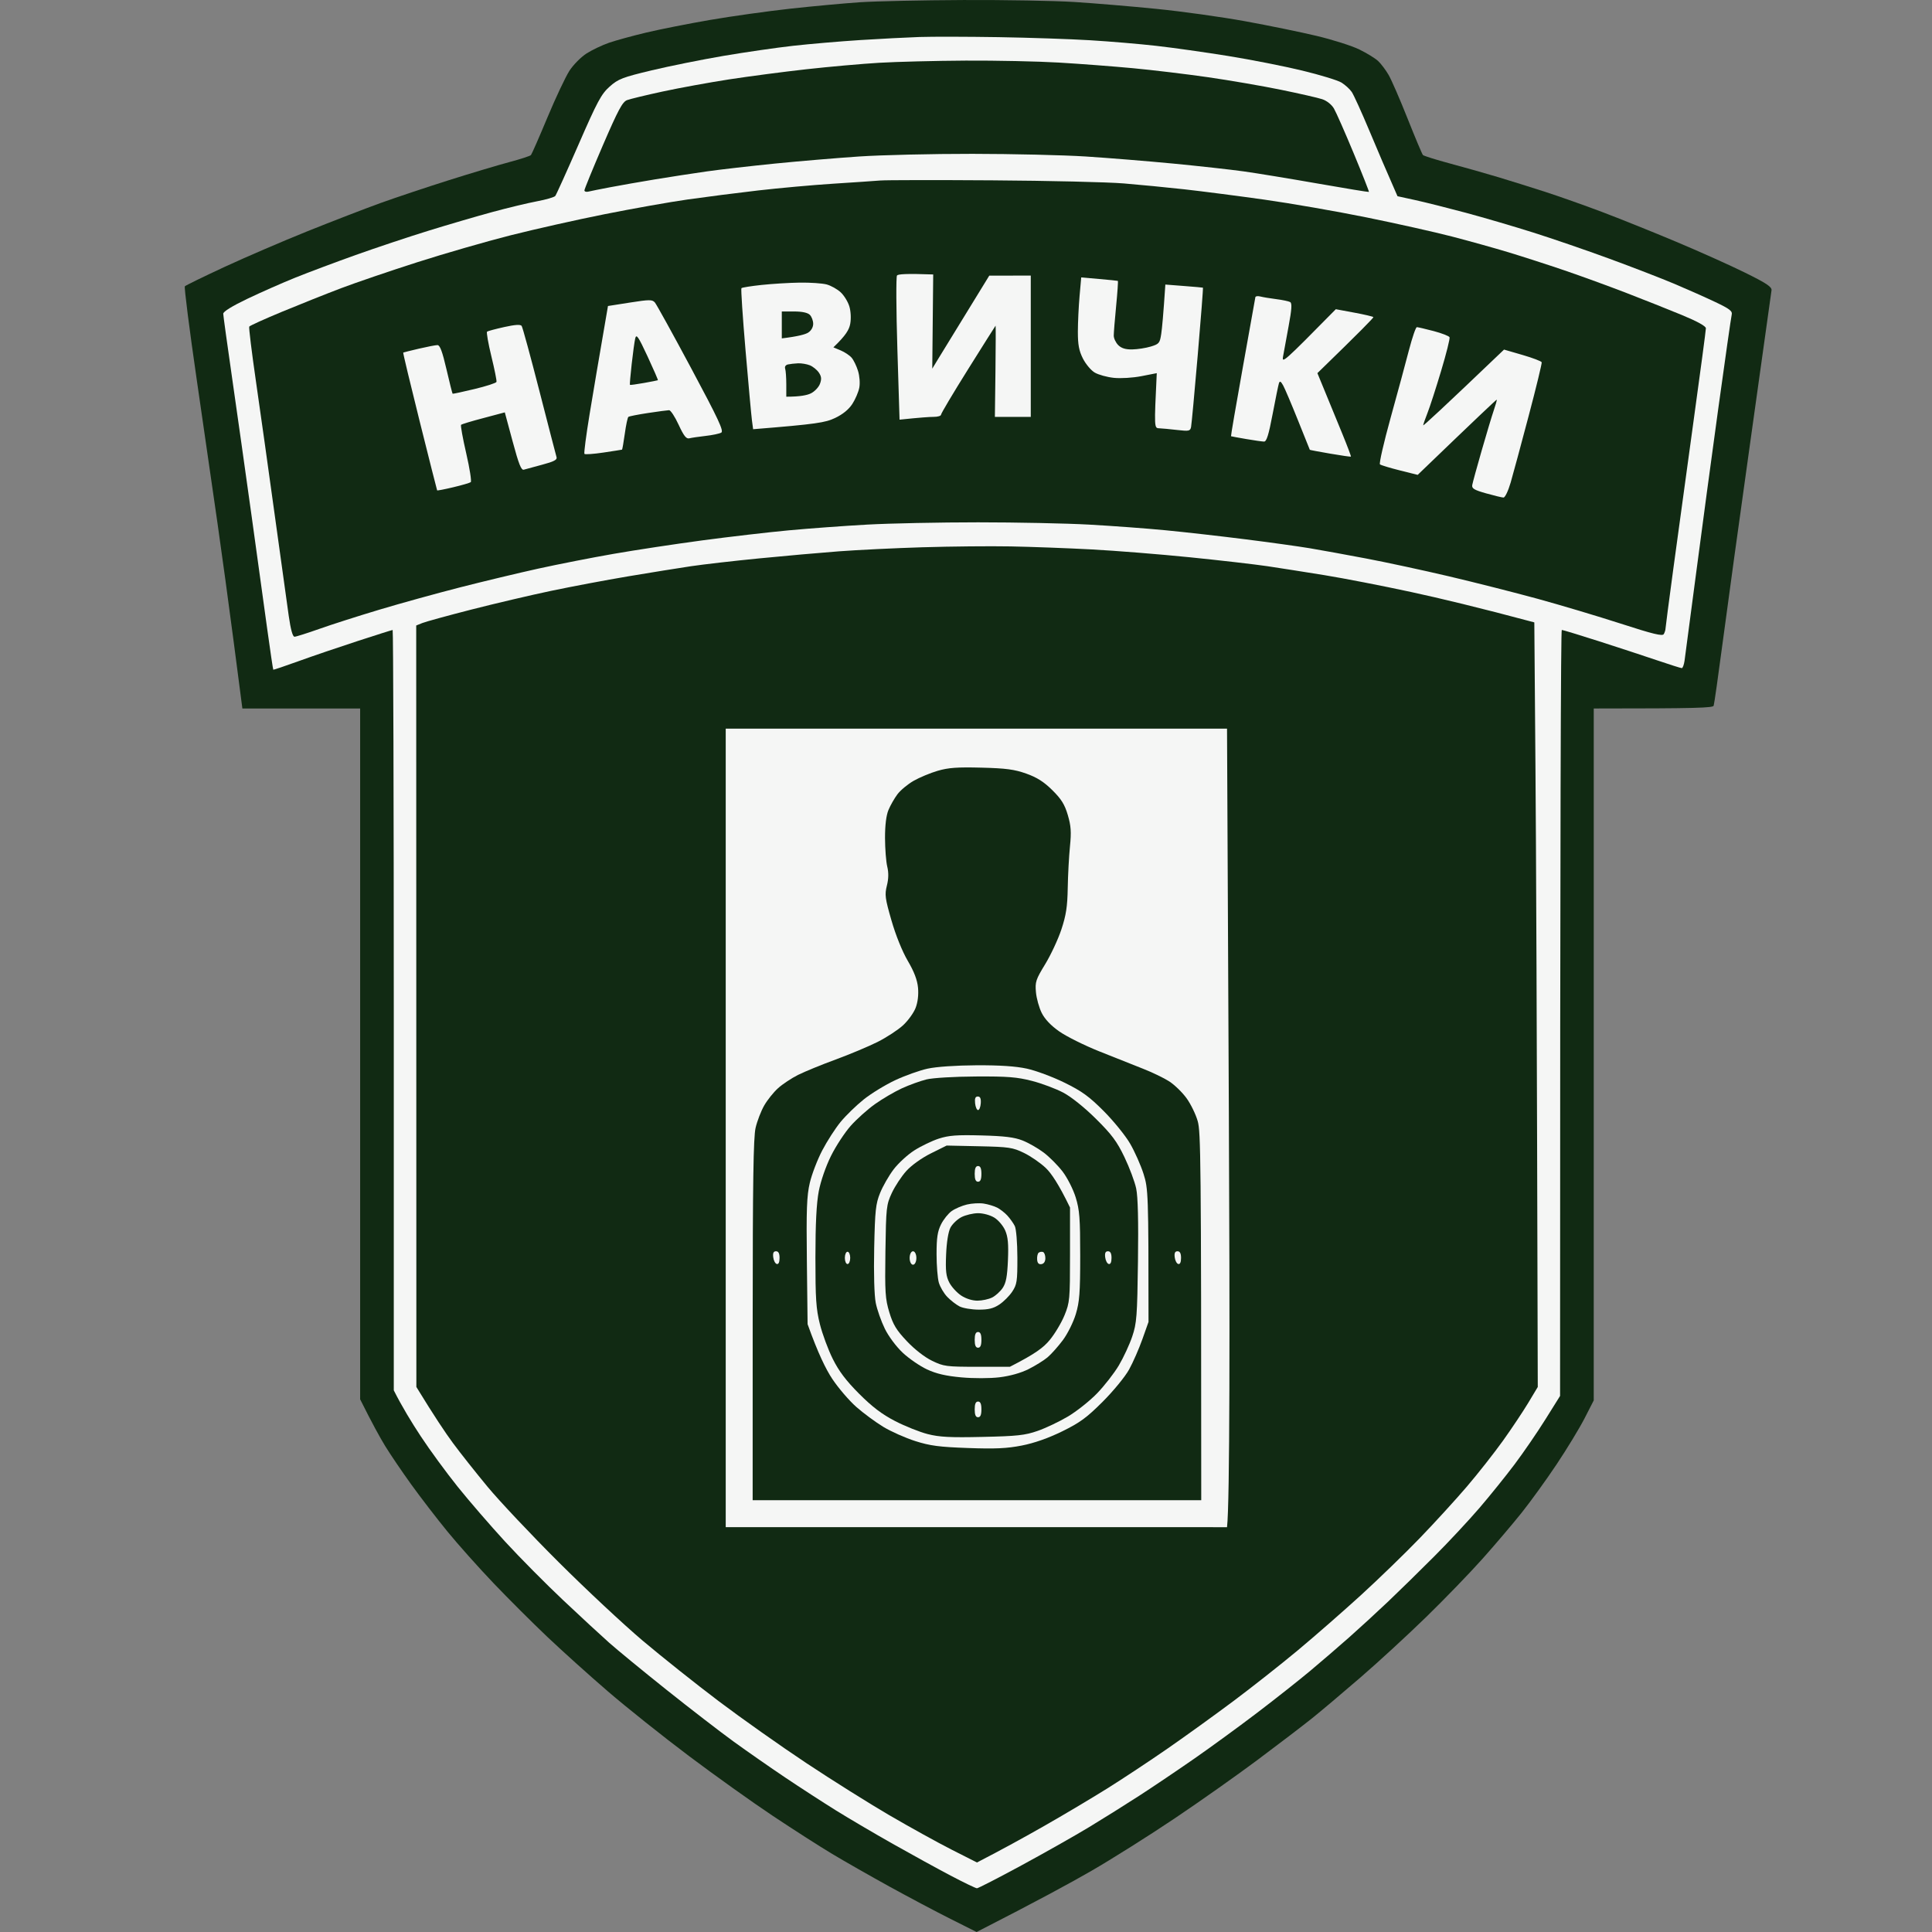
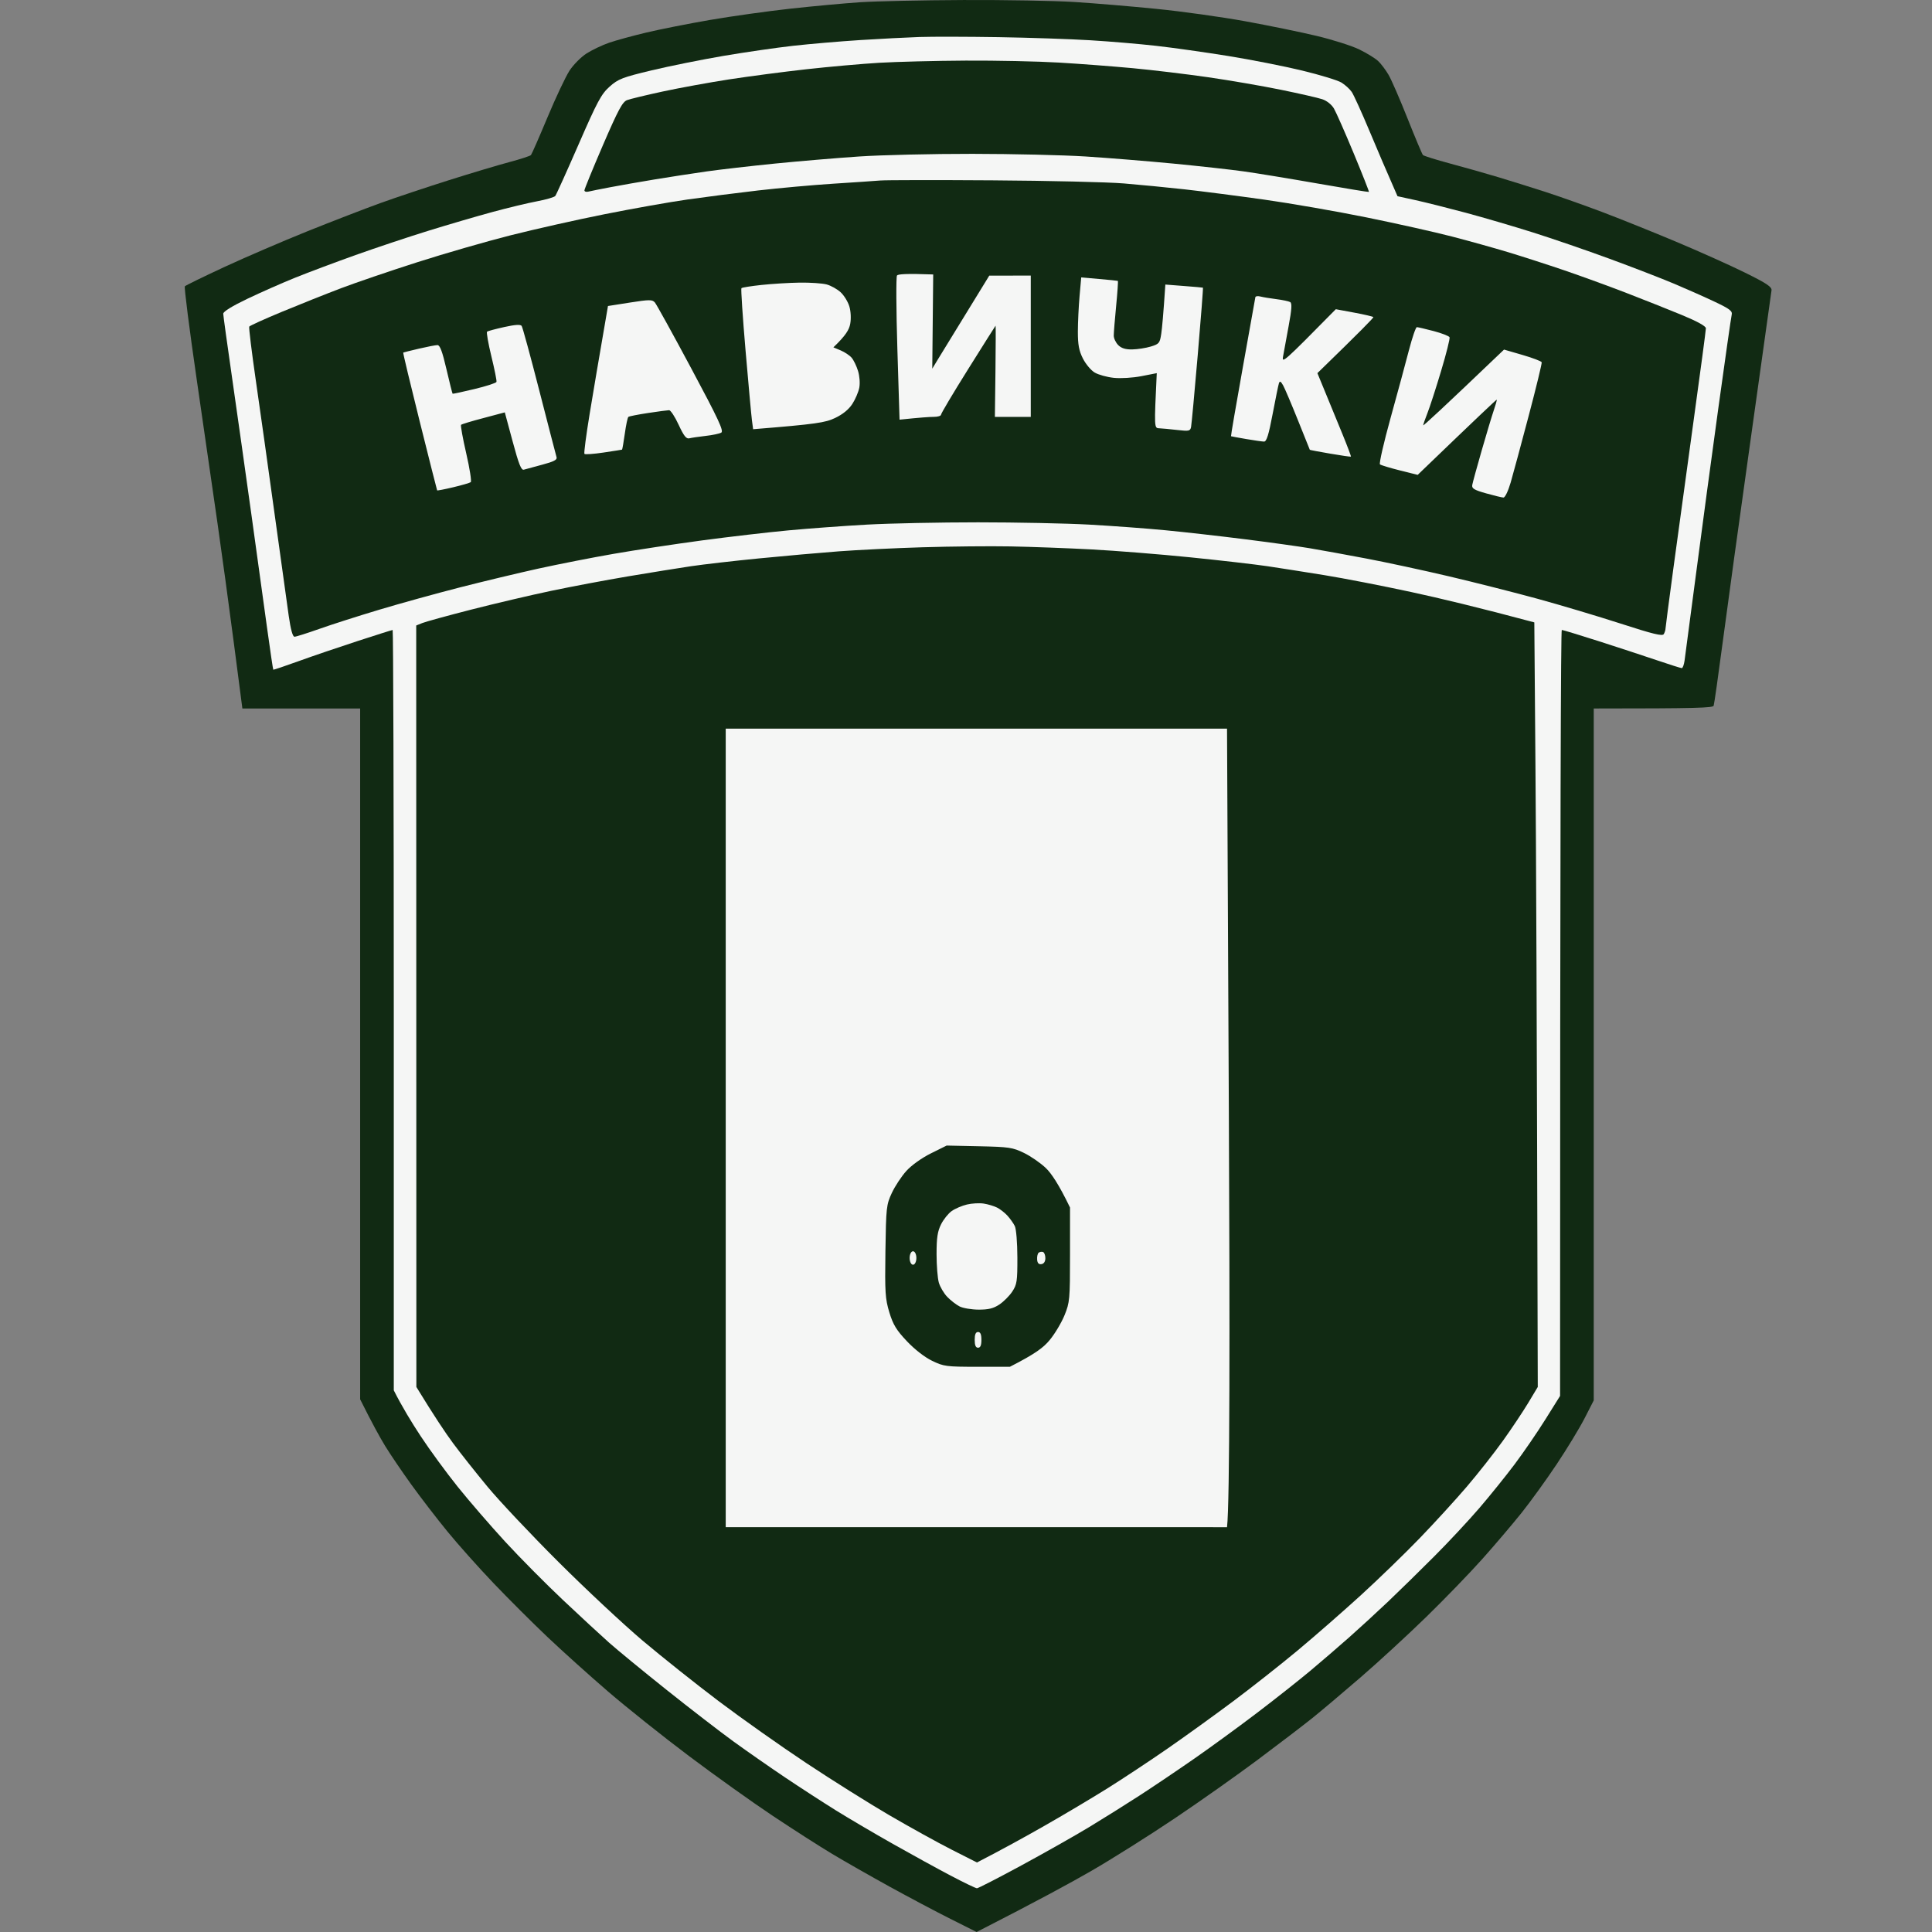
<svg xmlns="http://www.w3.org/2000/svg" version="1.2" viewBox="0 0 1024 1024" width="1024" height="1024">
  <rect x="0" y="0" width="1024" height="1024" fill="#808080" stroke="none" />
  <style>
		.s0 { fill: #112a13 } 
		.s1 { fill: #f5f6f5 } 
	</style>
  <g id="Layer 1">
    <g id="Background">
      <g id="Generated Image November 19, 2025 - 10_13AM">
        <g id="Generated Image November 19, 2025 - 10_15AM (1)">
          <path id="Path 1" fill-rule="evenodd" class="s0" d="m455.98 1.18c-8.17 0.54-24.76 2.07-36.85 3.39-12.1 1.33-31.36 4.03-42.8 6-11.44 1.97-26.69 4.99-33.88 6.71-7.19 1.71-16.02 4.13-19.62 5.37-3.59 1.24-8.94 3.78-11.89 5.65-2.94 1.86-7.03 5.99-9.1 9.16-2.06 3.18-7.32 14.33-11.69 24.79-4.37 10.47-8.3 19.43-8.73 19.93-0.44 0.49-5.6 2.18-11.49 3.74-5.88 1.57-20.33 5.89-32.1 9.61-11.77 3.72-28.08 9.17-36.26 12.12-8.17 2.95-25.55 9.67-38.63 14.92-13.08 5.26-32.87 13.78-43.99 18.93-11.11 5.16-20.55 9.77-20.98 10.24-0.42 0.48 2.38 22.53 6.23 49.01 3.84 26.48 8.84 60.99 11.09 76.68 2.26 15.69 6.14 44.18 8.64 63.31l4.53 34.78 62.42-0.01v366.15c6.44 12.9 10.52 20.25 13.21 24.67 2.7 4.41 8.95 13.64 13.9 20.5 4.95 6.87 13.58 18.09 19.18 24.93 5.59 6.84 16.59 19.17 24.44 27.39 7.85 8.22 20.68 21.03 28.53 28.47 7.85 7.44 22.29 20.44 32.1 28.88 9.81 8.45 29.06 23.8 42.8 34.13 13.73 10.33 33.79 24.65 44.58 31.83 10.78 7.18 24.96 16.26 31.5 20.18 6.54 3.92 20.18 11.69 30.31 17.28 10.14 5.58 24.68 13.29 32.32 17.12l13.88 6.96c31.92-16.32 50.01-26.16 60.8-32.39 10.78-6.23 30.58-18.69 43.98-27.7 13.41-9 33.47-23.16 44.58-31.48 11.12-8.31 23.96-18.12 28.53-21.79 4.58-3.67 16.08-13.36 25.55-21.55 9.48-8.18 25.19-22.64 34.91-32.12 9.73-9.48 23.11-23.31 29.73-30.74 6.63-7.43 15.95-18.4 20.73-24.37 4.77-5.98 13.14-17.55 18.59-25.73 5.46-8.17 12.12-19.14 14.81-24.37l4.87-9.51 0.01-366.74c55.62 0 63.14-0.35 63.56-1.49 0.3-0.82 2.45-15.93 4.78-33.58 2.32-17.66 9.03-66.34 14.91-108.19 5.88-41.84 10.82-77.11 10.97-78.37 0.23-1.83-2.56-3.7-13.98-9.34-7.84-3.88-24.43-11.32-36.85-16.53-12.42-5.21-30.08-12.31-39.23-15.76-9.15-3.45-22.53-8.18-29.72-10.51-7.19-2.33-18.43-5.84-24.96-7.81-6.54-1.97-18.04-5.23-25.56-7.24-7.52-2.02-14.03-4.06-14.47-4.54-0.44-0.48-4.09-9.17-8.12-19.3-4.02-10.14-8.56-20.57-10.08-23.18-1.53-2.62-4.03-5.93-5.56-7.35-1.53-1.43-6-4.17-9.92-6.09-3.92-1.93-14.09-5.16-22.59-7.19-8.5-2.03-25.62-5.54-38.04-7.8-12.42-2.26-33.55-5.21-46.96-6.54-13.4-1.34-32.93-2.98-43.39-3.64-10.46-0.67-36.94-1.14-58.85-1.05-21.9 0.1-46.51 0.62-54.68 1.17z" />
          <path id="Path 2" fill-rule="evenodd" class="s1" d="m487.48 19.6c-6.54 0.22-20.71 0.95-31.5 1.63-10.79 0.69-26.84 2.06-35.66 3.05-8.83 0.99-25.42 3.4-36.86 5.34-11.44 1.95-28.56 5.39-38.04 7.66-15.5 3.71-17.75 4.58-22.29 8.61-4.41 3.91-6.51 7.8-16.46 30.63-6.28 14.38-11.84 26.69-12.36 27.34-0.52 0.66-4.88 1.93-9.69 2.83-4.81 0.9-15.43 3.45-23.61 5.67-8.17 2.22-23.41 6.68-33.88 9.92-10.46 3.23-27.84 9.03-38.63 12.88-10.79 3.85-25.23 9.27-32.1 12.04-6.87 2.77-18.25 7.8-25.3 11.17-8.01 3.82-12.81 6.79-12.78 7.9 0.02 0.99 2.16 16.5 4.76 34.48 2.59 17.98 7.16 50.35 10.16 71.92 2.99 21.58 6.76 48.86 8.38 60.63 1.62 11.77 3.07 21.51 3.22 21.64 0.14 0.14 6.15-1.89 13.34-4.49 7.2-2.61 21.24-7.39 31.21-10.64 9.97-3.25 18.4-5.91 18.72-5.91 0.33 0 0.6 90.67 0.6 201.5v201.5c4.41 8.76 9.57 17.18 14.31 24.37 4.73 7.2 13.55 19.23 19.58 26.75 6.04 7.52 17.37 20.63 25.18 29.13 7.82 8.5 21.66 22.47 30.77 31.04 9.1 8.58 20.03 18.68 24.28 22.45 4.25 3.78 17.89 14.98 30.32 24.9 12.42 9.91 28.47 22.29 35.66 27.51 7.19 5.21 19.5 13.78 27.34 19.05 7.85 5.27 19.89 13.07 26.75 17.35 6.87 4.27 20.51 12.3 30.32 17.84 9.8 5.54 23.58 13.1 30.61 16.8 7.03 3.7 13.31 6.73 13.97 6.73 0.65 0 11.22-5.43 23.48-12.07 12.26-6.64 28.44-15.79 35.96-20.34 7.52-4.55 19.55-12.09 26.75-16.75 7.19-4.66 20.29-13.49 29.12-19.63 8.83-6.14 23.81-17.07 33.29-24.29 9.48-7.22 22.05-17.15 27.94-22.07 5.88-4.92 15.24-12.98 20.8-17.9 5.56-4.92 14.91-13.51 20.77-19.08 5.87-5.58 16.81-16.3 24.31-23.82 7.51-7.51 18.23-19.02 23.85-25.55 5.61-6.54 14.02-16.97 18.69-23.19 4.67-6.21 12.01-16.91 16.3-23.77l7.81-12.49c0.01-314.63 0.42-405.98 0.91-405.99 0.49-0.01 9.18 2.63 19.32 5.87 10.13 3.25 24.04 7.81 30.91 10.14 6.86 2.33 12.88 4.23 13.37 4.23 0.49-0.01 1.15-1.75 1.46-3.88 0.31-2.12 3.01-22.58 6.01-45.47 2.99-22.88 8.35-62.74 11.92-88.57 3.56-25.82 6.74-48.02 7.06-49.33 0.49-1.98-0.94-3.1-8.62-6.76-5.07-2.41-14.83-6.75-21.69-9.65-6.87-2.9-22.38-8.9-34.48-13.33-12.09-4.44-30.28-10.69-40.42-13.89-10.13-3.21-26.18-7.91-35.66-10.46-9.48-2.54-21.52-5.56-26.75-6.71l-9.51-2.08c-5.73-13-10.76-24.8-14.86-34.6-4.11-9.81-8.33-19.1-9.38-20.64-1.05-1.55-3.52-3.79-5.48-5-1.96-1.2-11.32-4.06-20.81-6.35-9.48-2.3-27.13-5.78-39.23-7.73-12.09-1.95-29.21-4.37-38.04-5.37-8.82-1-24.61-2.34-35.07-2.97-10.46-0.64-32.39-1.38-48.74-1.65-16.35-0.26-35.07-0.3-41.61-0.08z" />
          <path id="Path 3" fill-rule="evenodd" class="s0" d="m466.08 33.27c-9.15 0.54-26.54 2.08-38.63 3.43-12.1 1.34-30.55 3.77-41.02 5.38-10.46 1.62-26.24 4.5-35.07 6.4-8.82 1.9-17.38 3.97-19.02 4.59-2.43 0.93-4.74 5.26-12.78 23.88-5.39 12.52-9.8 23.29-9.8 23.94 0 0.65 0.93 0.96 2.08 0.67 1.14-0.28 6.36-1.33 11.59-2.32 5.23-1 15.93-2.87 23.77-4.17 7.85-1.29 20.15-3.19 27.35-4.21 7.19-1.02 23.5-2.89 36.25-4.17 12.75-1.27 32.82-2.96 44.58-3.75 11.77-0.79 38.79-1.42 60.04-1.4 21.25 0.02 48.27 0.65 60.03 1.4 11.77 0.75 32.64 2.45 46.37 3.76 13.73 1.32 30.58 3.19 37.45 4.15 6.86 0.96 24.51 3.86 39.23 6.44 14.71 2.58 26.89 4.58 27.07 4.44 0.17-0.13-3.46-9.34-8.07-20.45-4.62-11.12-9.34-21.82-10.49-23.78-1.23-2.09-3.8-4.13-6.2-4.92-2.25-0.75-12.12-3-21.93-5.01-9.81-2.01-27.19-5-38.64-6.65-11.44-1.65-29.36-3.8-39.82-4.78-10.46-0.98-28.12-2.32-39.23-2.98-11.12-0.66-33.32-1.12-49.34-1.04-16.02 0.09-36.61 0.61-45.77 1.15zm0.6 62.39c-2.94 0.25-14.18 1.01-24.97 1.7-10.78 0.69-28.71 2.3-39.82 3.58-11.12 1.28-27.97 3.44-37.45 4.79-9.48 1.35-29.27 4.86-43.98 7.8-14.72 2.93-37.18 7.98-49.93 11.21-12.75 3.23-34.96 9.64-49.34 14.24-14.38 4.6-32.57 10.8-40.42 13.78-7.85 2.98-21.89 8.58-31.21 12.44-9.31 3.86-17.17 7.42-17.46 7.91-0.28 0.49 1.3 13.46 3.53 28.83 2.23 15.36 6.7 47.19 9.94 70.73 3.24 23.54 6.6 47.76 7.47 53.81 1.03 7.2 2.09 11.01 3.06 11 0.82-0.01 6.7-1.87 13.08-4.13 6.37-2.27 20.68-6.85 31.8-10.18 11.12-3.34 30.37-8.66 42.8-11.84 12.42-3.18 31.14-7.66 41.61-9.97 10.46-2.3 28.38-5.82 39.82-7.81 11.44-2 32.57-5.2 46.96-7.13 14.38-1.92 34.98-4.32 45.77-5.32 10.79-1.01 29.51-2.38 41.61-3.05 12.09-0.67 38.57-1.21 58.84-1.21 20.27 0 46.75 0.54 58.85 1.21 12.09 0.67 30.28 2.01 40.42 2.99 10.13 0.97 29.12 3.12 42.2 4.77 13.08 1.64 28.59 3.8 34.48 4.79 5.88 0.99 19.25 3.42 29.72 5.41 10.46 1.98 30.25 6.24 43.98 9.47 13.73 3.24 34.86 8.59 46.96 11.9 12.1 3.32 31.89 9.23 43.99 13.14 17.2 5.57 22.18 6.78 22.86 5.55 0.48-0.87 0.88-2.11 0.89-2.77 0.01-0.65 1.86-14.83 4.11-31.5 2.26-16.67 7.07-51.85 10.7-78.17 3.64-26.31 6.61-48.65 6.61-49.63 0-1.15-4.56-3.66-12.78-7.06-7.03-2.9-20.27-8.17-29.42-11.7-9.16-3.54-23.87-8.9-32.69-11.91-8.83-3.01-22.21-7.33-29.73-9.61-7.51-2.27-21.02-6.04-30.01-8.37-8.99-2.34-29.32-6.89-45.18-10.11-15.85-3.22-40.33-7.48-54.39-9.46-14.05-1.97-33.04-4.42-42.2-5.44-9.15-1.01-23.6-2.42-32.1-3.12-8.5-0.71-39.79-1.44-69.54-1.64-29.75-0.2-56.5-0.16-59.44 0.08zm22.59 194.39c-14.72 0.45-34.78 1.42-44.58 2.16-9.81 0.74-28.8 2.42-42.21 3.74-13.4 1.31-29.72 3.19-36.26 4.16-6.53 0.97-21.51 3.38-33.28 5.36-11.77 1.98-30.23 5.46-41.02 7.73-10.78 2.27-29.78 6.73-42.2 9.91-12.42 3.18-24.06 6.38-25.86 7.1l-3.26 1.31 0.08 403.6c9.58 15.66 15.52 24.49 19.39 29.72 3.86 5.23 12.12 15.66 18.35 23.18 6.22 7.52 23.13 25.45 37.57 39.85 14.44 14.4 34.54 33.18 44.67 41.74 10.14 8.56 28.33 23.03 40.42 32.16 12.1 9.12 32.96 23.86 46.37 32.75 13.4 8.9 33.2 21.32 43.98 27.62 10.79 6.29 25.64 14.5 32.99 18.23l13.38 6.78c13.36-6.88 25.53-13.6 35.66-19.37 10.14-5.78 25.12-14.69 33.29-19.79 8.17-5.11 22.62-14.66 32.1-21.23 9.48-6.57 25.26-17.95 35.07-25.29 9.8-7.34 25.11-19.41 34.02-26.84 8.9-7.42 23.88-20.51 33.29-29.09 9.4-8.58 23.48-22.22 31.29-30.32 7.81-8.09 19.05-20.39 24.97-27.32 5.92-6.93 14.54-17.9 19.17-24.37 4.62-6.47 10.65-15.51 13.4-20.09l4.99-8.32c-0.48-196.24-0.89-287.42-1.23-329.23l-0.6-76.02c-29.49-7.91-50.35-12.87-65.39-16.12-15.04-3.25-35.63-7.25-45.77-8.9-10.13-1.64-23.77-3.78-30.31-4.76-6.54-0.97-25-3.1-41.02-4.72-16.02-1.62-39.55-3.5-52.3-4.18-12.75-0.67-32.01-1.39-42.8-1.59-10.79-0.2-31.65 0-46.36 0.45z" />
          <path id="Path 4" fill-rule="evenodd" class="s1" d="m475.43 146.01c-0.53 0.67-0.44 18.14 0.19 38.82l1.16 37.6c11.06-1.15 16.01-1.48 18.13-1.48 2.13 0.01 3.87-0.52 3.87-1.18 0-0.65 6.45-11.49 14.33-24.07 7.89-12.59 14.44-22.98 14.57-23.09 0.12-0.11 0.09 10.73-0.07 24.08l-0.3 24.27h19.02v-74.89l-21.99 0.02c-18.96 30.84-25.76 41.94-27.34 44.56l-2.88 4.75 0.5-49.93c-14.37-0.54-18.63-0.17-19.19 0.54zm96.76 10.94c-0.48 5.46-0.89 13.93-0.9 18.84-0.01 6.91 0.59 10.11 2.67 14.23 1.48 2.93 4.29 6.28 6.25 7.44 1.96 1.16 6.51 2.42 10.1 2.8 3.69 0.39 10.09 0 14.67-0.89l8.13-1.59c-1.39 29.06-1.38 29.12 1.28 29.22 1.47 0.06 5.77 0.46 9.55 0.9 6.26 0.72 6.92 0.57 7.35-1.59 0.26-1.31 1.85-18.43 3.53-38.04 1.69-19.62 2.93-35.73 2.76-35.8-0.17-0.07-4.72-0.48-10.12-0.89l-9.8-0.76c-1.07 16.12-1.74 23.19-2.18 26.11-0.74 4.93-1.13 5.41-5.55 6.75-2.62 0.79-7.03 1.47-9.81 1.52-3.55 0.07-5.75-0.61-7.43-2.28-1.31-1.31-2.38-3.58-2.38-5.05 0-1.48 0.57-8.56 1.27-15.76 0.7-7.19 1.11-13.15 0.9-13.24-0.21-0.09-4.66-0.54-9.89-1l-9.52-0.83zm-168.52-5.93c-5.55 0.6-10.37 1.36-10.7 1.71-0.32 0.35 0.66 15.17 2.18 32.94 1.52 17.77 3.05 34.45 3.39 37.07l0.63 4.75c33.94-2.73 38.29-3.51 43.44-5.95 4.07-1.93 7.24-4.51 9.13-7.42 1.59-2.45 3.26-6.33 3.7-8.62 0.46-2.37 0.17-6.2-0.67-8.92-0.8-2.61-2.33-5.76-3.4-7-1.06-1.23-3.67-2.97-5.79-3.86l-3.86-1.62c6.66-6.39 8.35-9.37 8.92-12.48 0.51-2.78 0.32-6.61-0.46-9.21-0.73-2.46-2.8-5.83-4.6-7.49-1.8-1.67-5.14-3.54-7.43-4.16-2.29-0.61-8.71-1.05-14.27-0.97-5.55 0.08-14.65 0.64-20.21 1.23zm261.7 6.5c-0.09 0.56-3.1 17.34-6.67 37.28-3.58 19.94-6.38 36.33-6.24 36.41 0.15 0.08 3.75 0.75 8 1.48 4.25 0.73 8.53 1.34 9.51 1.36 1.34 0.02 2.46-3.57 4.54-14.56 1.52-8.02 3.03-15.39 3.35-16.37 0.46-1.34 1-1.05 2.25 1.19 0.9 1.64 4.43 9.93 7.83 18.43 3.41 8.5 6.24 15.54 6.29 15.66 0.06 0.11 4.92 1.03 10.81 2.04 5.88 1.01 10.83 1.72 10.98 1.58 0.16-0.14-1.9-5.61-4.58-12.15-2.68-6.54-6.75-16.43-9.03-21.99l-4.16-10.11c23.23-22.57 29.84-29.38 29.67-29.69-0.16-0.3-4.71-1.37-10.1-2.37l-9.81-1.82c-27.9 28.32-28.65 28.9-27.95 24.97 0.4-2.29 1.73-9.51 2.94-16.05 1.65-8.85 1.86-12.1 0.83-12.7-0.76-0.44-4.06-1.14-7.32-1.55-3.27-0.41-7.08-1.04-8.46-1.4-1.38-0.36-2.58-0.2-2.68 0.36zm-331.47 2.84l-11.66 1.83c-4.93 28.5-7.87 45.97-9.72 57.22-1.85 11.25-3.09 20.77-2.76 21.16 0.33 0.39 4.87 0.07 10.1-0.71 5.23-0.78 9.66-1.47 9.83-1.54 0.17-0.07 0.83-3.87 1.47-8.45 0.63-4.58 1.48-8.59 1.9-8.91 0.41-0.33 5.1-1.26 10.42-2.06 5.32-0.81 10.34-1.47 11.16-1.49 0.81-0.01 3.09 3.46 5.05 7.71 2.73 5.91 4.05 7.6 5.65 7.2 1.14-0.29 5.02-0.86 8.61-1.27 3.6-0.4 7.34-1.19 8.33-1.74 1.45-0.83-1.45-7.05-15.93-34.11-9.73-18.2-18.4-33.89-19.25-34.88-1.38-1.58-2.84-1.58-13.2 0.04zm-66.64 12.98c-4.58 1.02-8.68 2.11-9.1 2.44-0.42 0.33 0.61 6.21 2.28 13.08 1.68 6.86 2.9 12.96 2.71 13.55-0.19 0.59-5.43 2.29-11.64 3.78-6.21 1.49-11.44 2.62-11.61 2.5-0.17-0.12-1.64-5.97-3.27-13-2.14-9.25-3.45-12.78-4.74-12.78-0.98 0-5.39 0.85-9.81 1.88-4.41 1.04-8.17 1.97-8.36 2.08-0.19 0.11 3.74 16.52 8.72 36.46 4.98 19.94 9.14 36.41 9.25 36.58 0.11 0.18 3.95-0.56 8.52-1.65 4.58-1.08 8.76-2.3 9.29-2.7 0.53-0.4-0.54-7.25-2.38-15.23-1.84-7.97-3.07-14.79-2.75-15.15 0.33-0.36 5.68-1.98 11.89-3.6 6.21-1.63 11.3-2.98 11.3-3.01 0-0.03 1.87 6.91 4.16 15.43 3.24 12.05 4.55 15.36 5.94 14.94 0.98-0.3 5.41-1.5 9.83-2.67 6.04-1.6 7.91-2.58 7.5-3.92-0.3-0.98-4.38-16.76-9.08-35.07-4.69-18.3-8.93-33.85-9.42-34.53-0.61-0.87-3.48-0.68-9.23 0.59zm479.51 12.25c-1.73 6.7-6.11 22.88-9.74 35.96-3.62 13.08-6.15 24.14-5.62 24.58 0.53 0.44 5.25 1.87 10.48 3.18l9.51 2.38c32.25-31.04 41.74-39.96 41.9-39.85 0.17 0.11-0.53 2.61-1.54 5.55-1.01 2.94-3.91 12.57-6.44 21.4-2.54 8.82-4.79 17.05-5 18.28-0.32 1.83 1.01 2.63 7.34 4.42 4.25 1.2 8.4 2.2 9.21 2.22 0.83 0.02 2.52-3.52 3.82-7.98 1.28-4.42 5.58-20.33 9.55-35.37 3.98-15.04 7.07-27.8 6.89-28.35-0.19-0.56-4.76-2.3-10.15-3.87l-9.81-2.85c-33.25 31.79-42.88 40.61-42.85 40.12 0.03-0.49 1.06-3.43 2.28-6.54 1.23-3.1 4.48-13.13 7.22-22.29 2.75-9.15 4.76-17.17 4.47-17.83-0.3-0.65-4.08-2.12-8.41-3.27-4.34-1.14-8.35-2.08-8.92-2.08-0.57 0-2.45 5.49-4.19 12.19zm-362.12 412.22v211.61l265.7 0.02c1.5-12.46 1.5-107.69 0.97-219.66l-0.97-203.58h-265.7z" />
-           <path id="Path 5" fill-rule="evenodd" class="s0" d="m414.37 172.22v7.13c8.75-1.06 12.5-2.13 13.97-3.06 1.61-1.02 2.67-2.88 2.67-4.67 0-1.63-0.8-3.77-1.78-4.75-1.15-1.15-4.09-1.78-8.32-1.78h-6.54zm-77.68 7.13c-0.39 1.63-1.24 7.79-1.89 13.67-0.66 5.88-1.08 10.82-0.93 10.97 0.14 0.15 3.47-0.3 7.39-1 3.92-0.7 7.27-1.36 7.44-1.46 0.17-0.1-2.31-5.81-5.5-12.67-4.91-10.56-5.92-12.02-6.51-9.51zm80.95 13.81c-1.23 0.27-1.84 1.18-1.49 2.24 0.33 0.98 0.6 4.72 0.6 8.32v6.54c7.37 0 11.11-0.8 13.08-1.79 1.96-0.98 4.11-3.25 4.77-5.05 0.93-2.5 0.79-3.89-0.59-5.94-1-1.47-3.14-3.21-4.78-3.87-1.63-0.65-4.44-1.12-6.24-1.05-1.8 0.08-4.21 0.35-5.35 0.6zm79.35 215.38c-3.92 1.15-9.67 3.55-12.78 5.33-3.1 1.78-6.95 4.98-8.54 7.1-1.6 2.13-3.74 5.87-4.76 8.33-1.21 2.91-1.84 8.07-1.83 14.86 0.02 5.72 0.55 12.54 1.18 15.15 0.78 3.25 0.72 6.46-0.2 10.11-1.2 4.79-0.95 6.72 2.43 18.42 2.26 7.85 5.72 16.41 8.64 21.4 3.39 5.77 5.05 10.15 5.44 14.27 0.35 3.75-0.12 7.69-1.28 10.7-1 2.61-4 6.76-6.65 9.21-2.66 2.45-8.71 6.41-13.45 8.8-4.74 2.38-14.77 6.59-22.29 9.35-7.52 2.76-16.48 6.43-19.91 8.15-3.43 1.72-8.18 4.86-10.55 6.99-2.38 2.12-5.7 6.27-7.39 9.21-1.69 2.94-3.75 8.29-4.58 11.89-1.16 5-1.52 29.01-1.53 101.94l-0.02 95.4h237.76c-0.02-181.43-0.27-195.24-1.87-200.91-1.01-3.59-3.68-9.08-5.93-12.18-2.25-3.11-6.39-7.12-9.19-8.92-2.81-1.8-9.1-4.83-13.97-6.73-4.88-1.91-15.29-6.04-23.13-9.19-7.85-3.14-17.34-7.87-21.1-10.5-4.49-3.14-7.7-6.52-9.36-9.84-1.39-2.78-2.77-7.72-3.06-10.99-0.5-5.43-0.07-6.73 4.9-14.86 2.99-4.91 6.86-13.2 8.59-18.43 2.5-7.55 3.19-12.09 3.36-21.99 0.12-6.87 0.65-16.77 1.18-22 0.77-7.67 0.55-10.88-1.15-16.64-1.64-5.59-3.42-8.44-8.19-13.16-4.46-4.42-8.14-6.76-13.81-8.78-6.27-2.23-10.76-2.83-23.78-3.16-12.74-0.33-17.51 0.01-23.18 1.67z" />
          <path id="Path 6" fill-rule="evenodd" class="s1" d="m491.64 566.41c-4.25 0.93-11.99 3.69-17.21 6.14-5.22 2.45-12.71 7.03-16.64 10.18-3.94 3.15-9.44 8.5-12.23 11.89-2.79 3.39-7.17 10.18-9.73 15.08-2.57 4.9-5.55 12.66-6.62 17.24-1.61 6.9-1.87 14.01-1.55 41.61l0.38 33.28c5.58 15.67 9.86 24.2 13.11 29.06 3.25 4.87 9 11.56 12.76 14.86 3.77 3.31 10.19 8.04 14.27 10.52 4.08 2.47 11.69 5.86 16.93 7.53 7.86 2.5 12.7 3.14 27.93 3.68 14.46 0.52 20.6 0.24 28.53-1.31 6.59-1.29 14.04-3.91 21.4-7.51 9.38-4.6 13.02-7.26 21.49-15.73 5.6-5.6 11.89-13.26 13.96-17.02 2.08-3.76 5.25-10.99 7.05-16.05l3.27-9.22c0-67.99-0.16-70.64-2.64-78.46-1.45-4.57-4.66-11.8-7.13-16.05-2.47-4.25-8.77-12.01-14-17.26-7.77-7.78-11.59-10.54-20.81-15.06-6.21-3.05-15.17-6.38-19.91-7.41-5.89-1.28-14.36-1.84-26.75-1.78-10.91 0.06-21.21 0.77-25.86 1.79zm-81.81 99.96c0.21 1.75 1.05 3.36 1.87 3.57 0.94 0.25 1.48-0.91 1.48-3.18 0-2.45-0.58-3.56-1.87-3.56-1.33 0-1.76 0.91-1.48 3.17zm212.79 0c0.21 1.75 1.06 3.36 1.87 3.57 0.95 0.25 1.49-0.91 1.49-3.18 0-2.45-0.59-3.56-1.87-3.56-1.33 0-1.76 0.91-1.49 3.17z" />
-           <path id="Path 7" fill-rule="evenodd" class="s0" d="m491.05 572.12c-3.27 0.8-9.15 2.94-13.08 4.74-3.92 1.81-10.34 5.58-14.26 8.37-3.93 2.8-9.7 7.97-12.84 11.51-3.14 3.53-7.83 10.7-10.43 15.93-2.76 5.57-5.44 13.33-6.48 18.73-1.21 6.36-1.76 17.21-1.77 35.07-0.01 21.94 0.35 27.29 2.37 35.36 1.31 5.23 4.38 13.53 6.83 18.43 3.24 6.5 7.02 11.5 13.97 18.47 6.96 6.97 12.1 10.87 19.05 14.46 5.23 2.7 12.98 5.8 17.23 6.89 6.24 1.6 11.86 1.9 29.13 1.51 18.35-0.4 22.5-0.85 29.13-3.16 4.25-1.47 11.47-4.89 16.04-7.6 4.58-2.7 11.54-8.22 15.46-12.25 3.92-4.04 9.15-10.75 11.62-14.91 2.47-4.17 5.66-11.05 7.09-15.3 2.37-7.03 2.65-10.62 3.04-39.82 0.29-21.54-0.02-34.25-0.95-38.64-0.76-3.6-3.57-11.09-6.23-16.64-3.96-8.26-6.7-11.96-15.06-20.23-6.07-6.03-13.1-11.67-17.34-13.92-3.93-2.08-11.42-4.89-16.65-6.23-7.9-2.03-12.93-2.43-29.72-2.33-11.45 0.06-22.78 0.74-26.15 1.56z" />
          <path id="Path 8" fill-rule="evenodd" class="s1" d="m516.82 584.77c0.21 1.97 0.92 3.59 1.57 3.59 0.66 0 1.3-1.62 1.44-3.59 0.17-2.54-0.29-3.6-1.57-3.6-1.31 0-1.71 1-1.44 3.6zm-19.23 18.72c-3.6 1.17-9.44 3.98-12.99 6.25-3.55 2.26-8.49 6.8-10.97 10.07-2.48 3.26-5.7 8.88-7.16 12.48-2.33 5.77-2.7 9.19-3.13 29.12-0.29 13.65 0.04 25.18 0.82 29.13 0.72 3.6 2.88 9.75 4.8 13.67 2 4.1 6.05 9.53 9.52 12.78 3.32 3.11 9.11 7.08 12.87 8.83 4.92 2.29 9.99 3.47 18.13 4.21 6.49 0.59 15.08 0.58 20.21-0.03 5.59-0.67 11.35-2.28 15.45-4.33 3.6-1.8 8.14-4.63 10.1-6.28 1.97-1.66 5.61-5.75 8.11-9.1 2.5-3.35 5.58-9.55 6.86-13.81 1.96-6.52 2.32-11.34 2.32-30.91 0-19.83-0.34-24.29-2.38-30.9-1.31-4.26-4.42-10.4-6.92-13.68-2.49-3.27-7.01-7.81-10.04-10.1-3.03-2.29-8.08-5.18-11.24-6.42-4.35-1.71-9.59-2.35-21.78-2.67-12.99-0.35-17.29-0.02-22.58 1.69zm-48.38 66.48c-0.79 0-1.42-1.46-1.42-3.26 0-1.8 0.63-3.26 1.42-3.26 0.78 0 1.42 1.46 1.42 3.26 0 1.8-0.64 3.26-1.42 3.26zm136.56-3.6c0.21 1.75 1.05 3.36 1.87 3.57 0.94 0.25 1.49-0.91 1.49-3.18 0-2.45-0.59-3.56-1.87-3.56-1.34 0-1.76 0.91-1.49 3.17zm-69.16 80.64c0 2.9 0.54 4.16 1.78 4.16 1.25 0 1.78-1.26 1.78-4.16 0-2.91-0.53-4.16-1.78-4.16-1.24 0-1.78 1.25-1.78 4.16z" />
          <path id="Path 9" fill-rule="evenodd" class="s0" d="m493.43 611.3c-4.86 2.41-10.28 6.28-13.01 9.29-2.58 2.84-6.05 8.1-7.73 11.7-2.9 6.24-3.06 7.64-3.4 30.91-0.32 21.8-0.1 25.21 2.08 32.39 1.98 6.51 3.73 9.39 9.28 15.26 4.09 4.34 9.45 8.51 13.37 10.4 6.17 2.99 7.53 3.17 23.89 3.17h17.36c13.69-6.99 17.85-10.22 21.17-14.27 2.69-3.26 6.19-9.15 7.79-13.07 2.76-6.78 2.9-8.36 2.9-32.1v-24.97c-5.99-12.43-10-18.23-12.78-20.89-2.78-2.67-7.99-6.28-11.59-8.03-6.01-2.92-7.93-3.2-23.77-3.55l-17.24-0.37z" />
-           <path id="Path 10" fill-rule="evenodd" class="s1" d="m516.61 622.18c0 2.91 0.54 4.16 1.78 4.16 1.25 0 1.78-1.25 1.78-4.16 0-2.9-0.53-4.16-1.78-4.16-1.24 0-1.78 1.26-1.78 4.16zm-4.16 16.25c-2.62 0.63-6.23 2.18-8.03 3.45-1.79 1.26-4.34 4.44-5.64 7.05-1.87 3.73-2.38 7.14-2.38 15.75 0 6.05 0.54 12.87 1.21 15.16 0.67 2.29 2.67 5.68 4.46 7.54 1.78 1.85 4.72 4.13 6.51 5.05 1.8 0.92 6.35 1.69 10.11 1.71 5.16 0.02 7.84-0.63 10.94-2.68 2.26-1.49 5.35-4.58 6.87-6.86 2.5-3.78 2.76-5.47 2.73-18.13-0.02-7.9-0.62-15.13-1.37-16.65-0.74-1.47-2.48-3.93-3.87-5.46-1.38-1.53-3.86-3.47-5.49-4.3-1.64-0.83-4.85-1.79-7.14-2.14-2.28-0.35-6.3-0.12-8.91 0.51zm-28.53 31.9c-0.99 0-1.79-1.59-1.79-3.57 0-1.97 0.8-3.56 1.79-3.56 0.98 0 1.78 1.59 1.78 3.56 0 1.98-0.8 3.57-1.78 3.57zm66.59-6.37c-0.56 0.45-0.92 2.07-0.81 3.6 0.13 1.91 0.84 2.67 2.28 2.46 1.31-0.2 2.08-1.37 2.08-3.17 0-1.58-0.57-3.05-1.27-3.28-0.7-0.23-1.72-0.06-2.28 0.39zm-33.9 46.19c0 2.91 0.54 4.17 1.78 4.17 1.25 0 1.78-1.26 1.78-4.17 0-2.9-0.53-4.16-1.78-4.16-1.24 0-1.78 1.26-1.78 4.16z" />
-           <path id="Path 11" fill-rule="evenodd" class="s0" d="m509.61 645.09c-2.21 1.13-4.85 3.66-5.87 5.62-1.13 2.19-2.02 7.71-2.28 14.27-0.36 8.61-0.03 11.51 1.71 14.84 1.18 2.27 4.02 5.36 6.31 6.87 2.51 1.65 5.92 2.71 8.61 2.69 2.46-0.01 5.93-0.76 7.73-1.66 1.8-0.89 4.32-3.16 5.6-5.05 1.79-2.64 2.44-6.02 2.81-14.72 0.36-8.58 0.02-12.36-1.44-15.75-1.05-2.45-3.65-5.53-5.78-6.83-2.2-1.35-5.91-2.36-8.62-2.35-2.61 0.01-6.56 0.95-8.78 2.07z" />
+           <path id="Path 10" fill-rule="evenodd" class="s1" d="m516.61 622.18zm-4.16 16.25c-2.62 0.63-6.23 2.18-8.03 3.45-1.79 1.26-4.34 4.44-5.64 7.05-1.87 3.73-2.38 7.14-2.38 15.75 0 6.05 0.54 12.87 1.21 15.16 0.67 2.29 2.67 5.68 4.46 7.54 1.78 1.85 4.72 4.13 6.51 5.05 1.8 0.92 6.35 1.69 10.11 1.71 5.16 0.02 7.84-0.63 10.94-2.68 2.26-1.49 5.35-4.58 6.87-6.86 2.5-3.78 2.76-5.47 2.73-18.13-0.02-7.9-0.62-15.13-1.37-16.65-0.74-1.47-2.48-3.93-3.87-5.46-1.38-1.53-3.86-3.47-5.49-4.3-1.64-0.83-4.85-1.79-7.14-2.14-2.28-0.35-6.3-0.12-8.91 0.51zm-28.53 31.9c-0.99 0-1.79-1.59-1.79-3.57 0-1.97 0.8-3.56 1.79-3.56 0.98 0 1.78 1.59 1.78 3.56 0 1.98-0.8 3.57-1.78 3.57zm66.59-6.37c-0.56 0.45-0.92 2.07-0.81 3.6 0.13 1.91 0.84 2.67 2.28 2.46 1.31-0.2 2.08-1.37 2.08-3.17 0-1.58-0.57-3.05-1.27-3.28-0.7-0.23-1.72-0.06-2.28 0.39zm-33.9 46.19c0 2.91 0.54 4.17 1.78 4.17 1.25 0 1.78-1.26 1.78-4.17 0-2.9-0.53-4.16-1.78-4.16-1.24 0-1.78 1.26-1.78 4.16z" />
        </g>
      </g>
    </g>
  </g>
</svg>